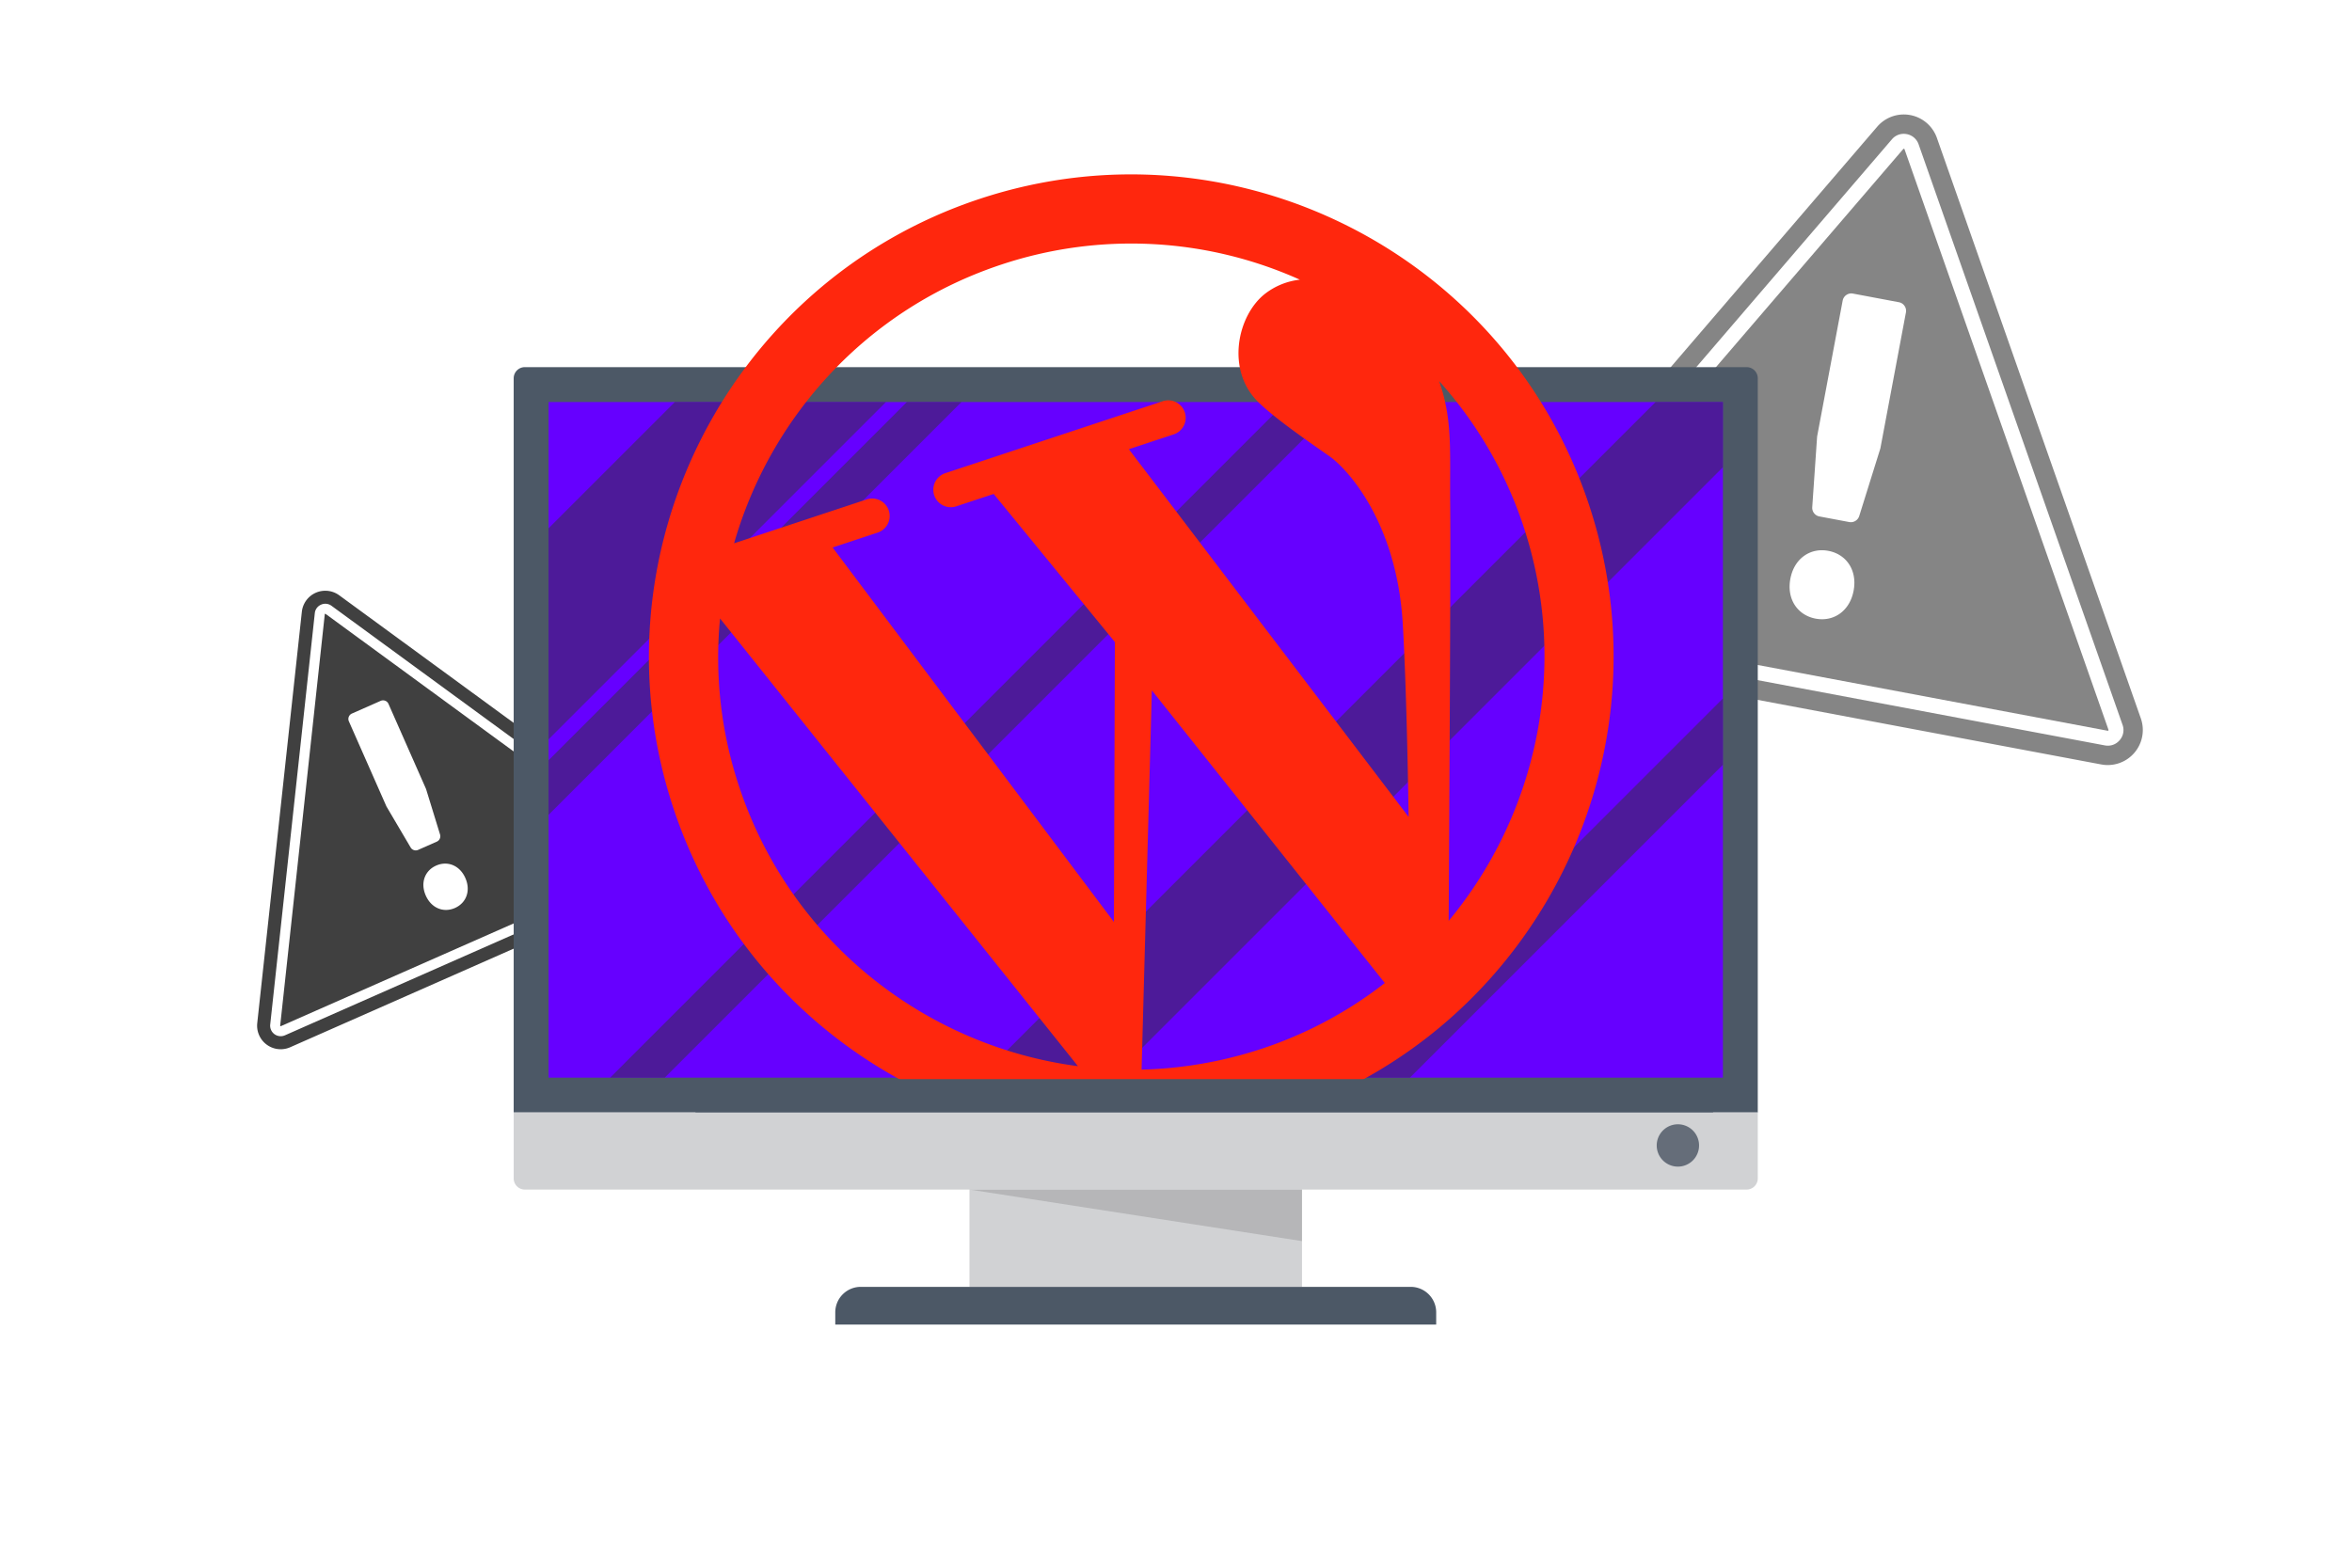
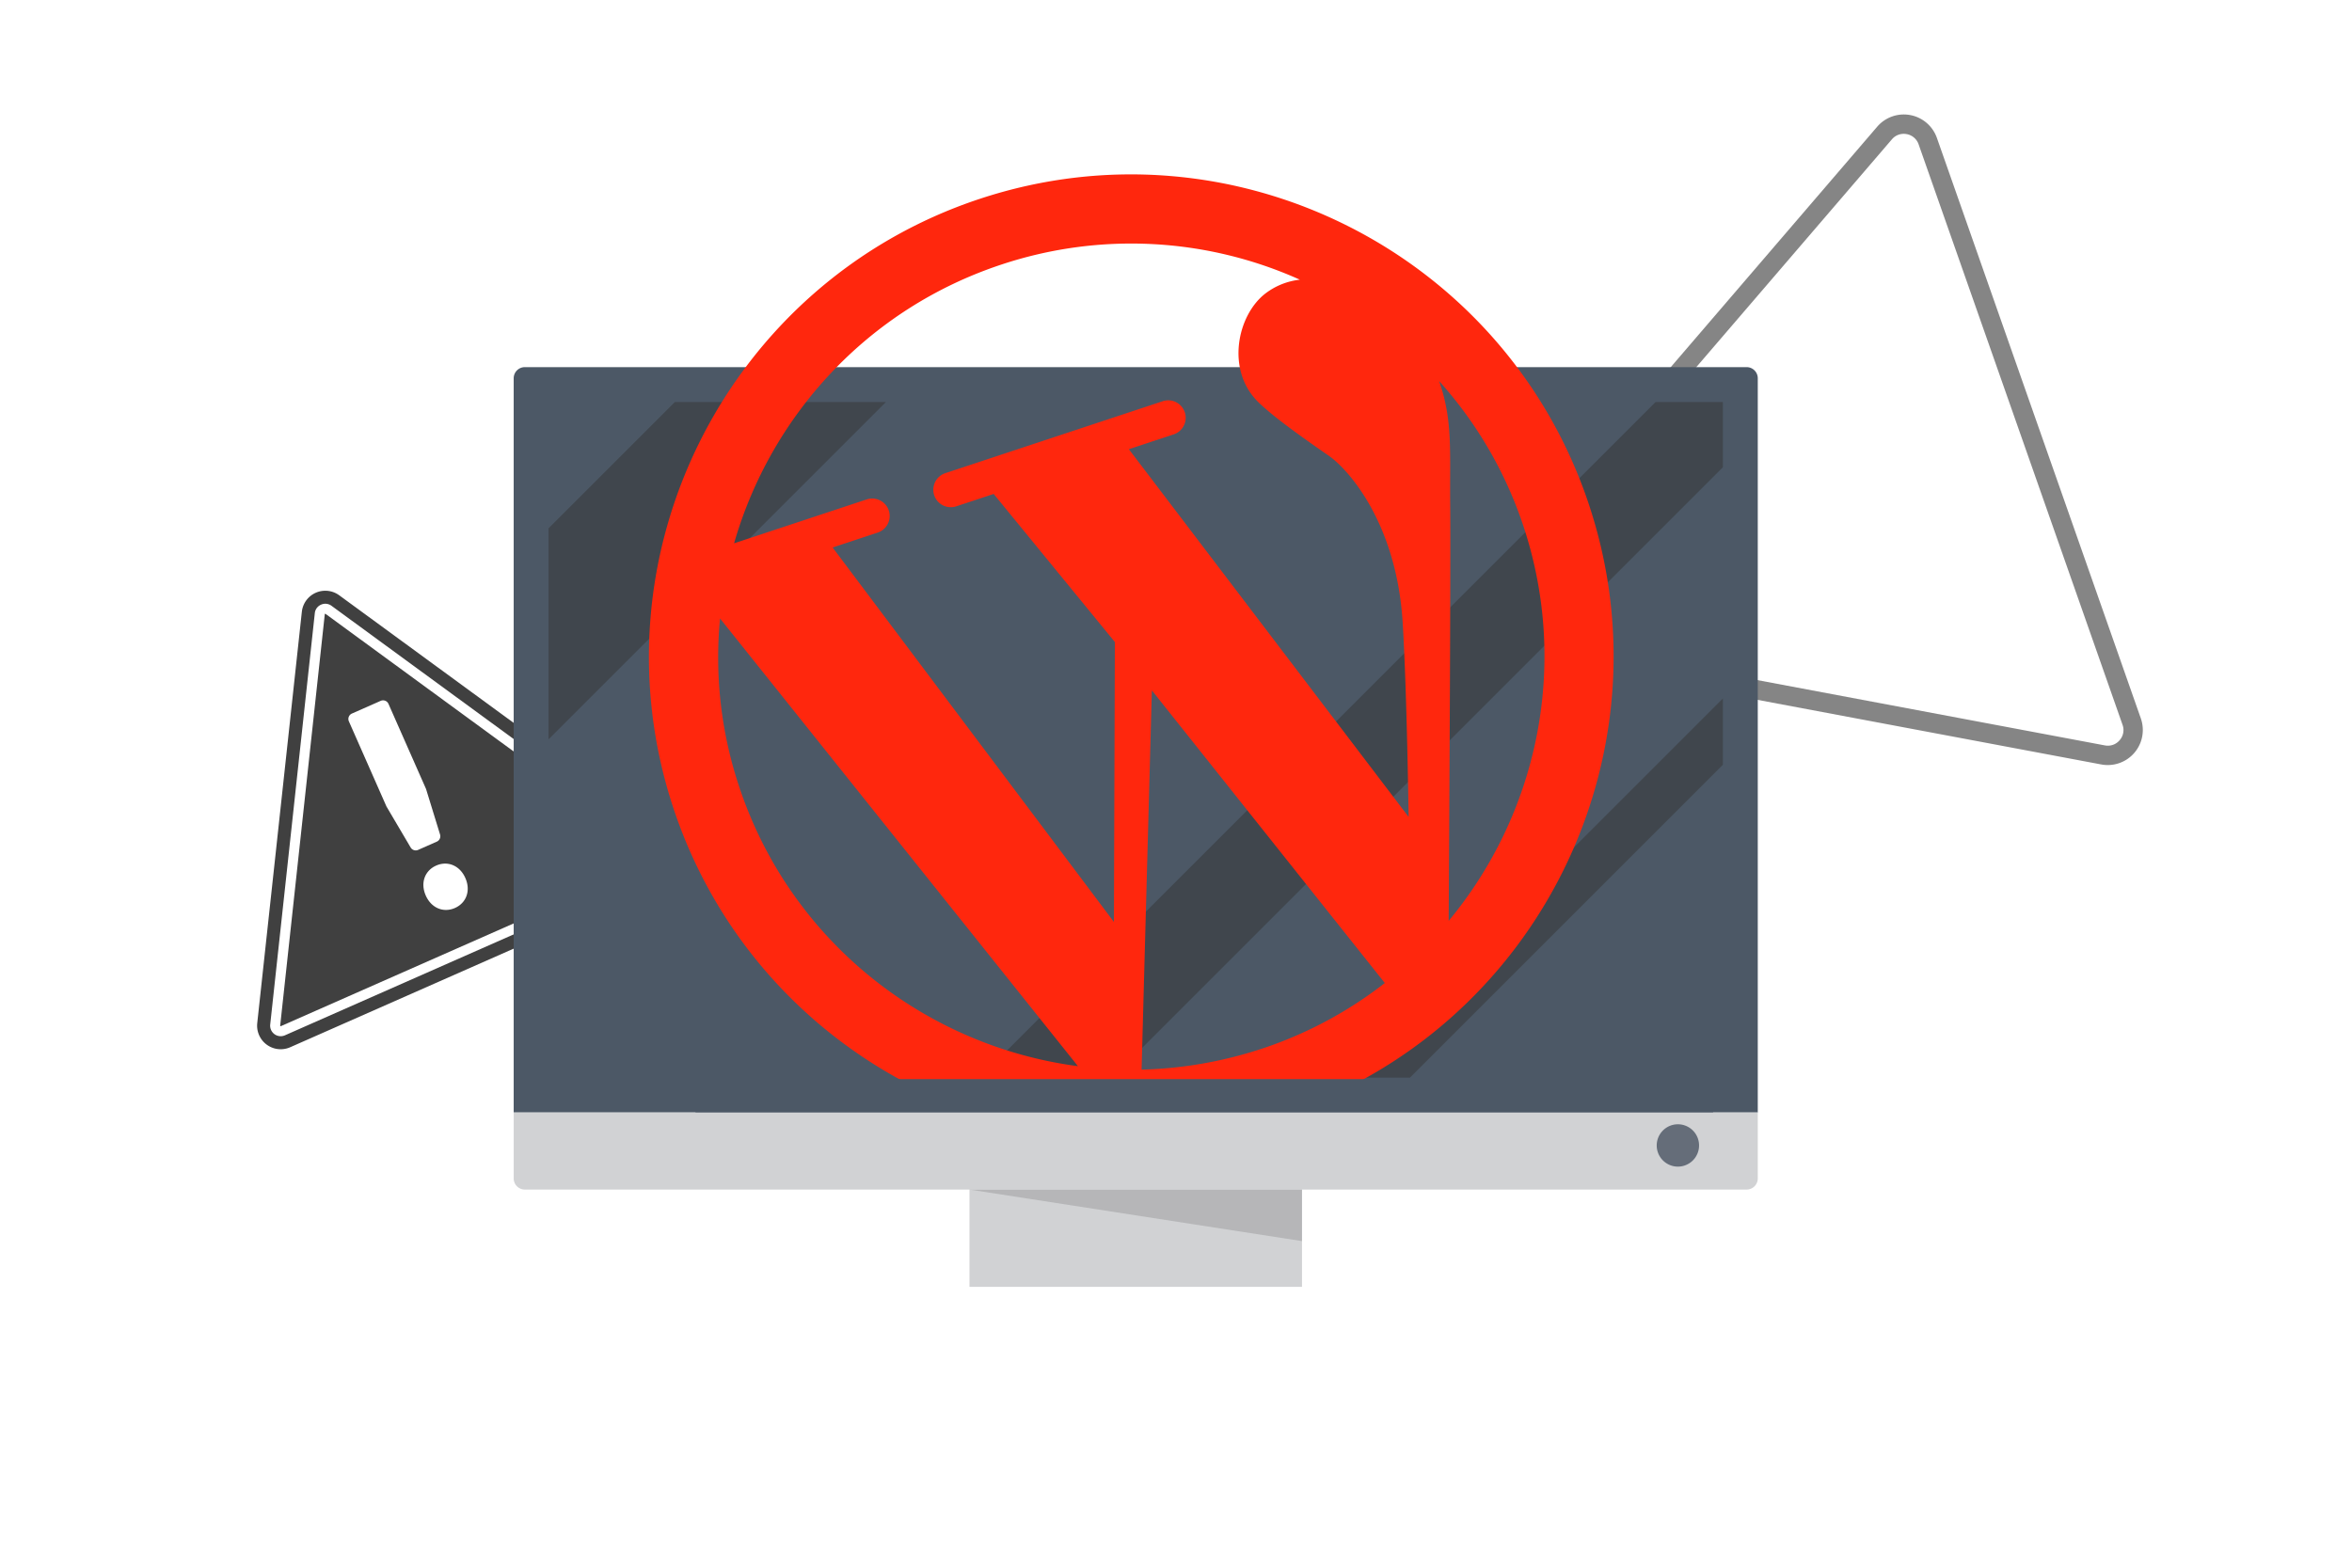
<svg xmlns="http://www.w3.org/2000/svg" preserveAspectRatio="xMidYMid meet" width="1920" height="1280" viewBox="0 0 1920 1280">
  <defs>
    <style>.cls-1{fill:none;}.cls-2{isolation:isolate;}.cls-3{mix-blend-mode:screen;}.cls-4{fill:#858585;}.cls-5{fill:#404040;}.cls-6{fill:#4c5866;}.cls-7{fill:#60f;}.cls-8{fill:#d1d2d4;}.cls-9{opacity:0.3;mix-blend-mode:multiply;}.cls-10{fill:#747475;}.cls-11{opacity:0.5;mix-blend-mode:color-burn;}.cls-12{clip-path:url(#clip-path);}.cls-13{fill:#333;}.cls-14{fill:#ff270d;}.cls-15{fill:#656d79;}</style>
    <clipPath id="clip-path">
      <rect class="cls-1" x="651.305" y="124.752" width="551.646" height="958.62" transform="translate(1531.19 -323.066) rotate(90)" />
    </clipPath>
  </defs>
  <g class="cls-2">
    <g id="debugwordpress">
      <g class="cls-3">
-         <path class="cls-4" d="M1554.724,121.888a.506.506,0,0,0-.472-.406,1.014,1.014,0,0,0-.187-.019c-.095,0-.211,0-.405.226L1226.454,502.829c-.199.232-.22.286-.106.61.102.293.138.338.469.4l493.673,92.801a1.25,1.25,0,0,0,.226.024c.087,0,.162,0,.363-.234.202-.236.223-.289.113-.605ZM1513.159,482.28c-3.122,16.607-16.268,25.593-31.013,22.821-14.76-2.775-23.746-15.921-20.624-32.528,3.119-16.592,16.265-25.578,31.026-22.803C1507.292,452.541,1516.278,465.688,1513.159,482.28Zm42.697-227.135-20.781,110.548a7.21,7.21,0,0,1-.203.815l-17.129,54.819a7.183,7.183,0,0,1-8.183,4.917l-24.337-4.575a7.183,7.183,0,0,1-5.839-7.553l3.947-57.297a7.168,7.168,0,0,1,.107-.833l20.781-110.548a7.183,7.183,0,0,1,8.386-5.732l37.519,7.053A7.183,7.183,0,0,1,1555.856,255.145Z" />
        <path class="cls-4" d="M1747.613,586.544l-166.47-473.938a28.625,28.625,0,0,0-48.727-9.16L1205.209,484.583a28.625,28.625,0,0,0,16.431,46.779l493.677,92.801A28.625,28.625,0,0,0,1747.613,586.544Zm-17.293,17.818a12.508,12.508,0,0,1-9.606,4.482,13.43,13.43,0,0,1-2.476-.234l-493.673-92.8a12.803,12.803,0,0,1-7.355-20.913L1544.42,113.752a12.558,12.558,0,0,1,9.645-4.47,13.232,13.232,0,0,1,2.438.229,12.673,12.673,0,0,1,9.714,8.34l166.466,473.937A12.497,12.497,0,0,1,1730.321,604.362Z" />
      </g>
      <g class="cls-3">
        <path class="cls-5" d="M265.793,501.246a.341.341,0,0,0-.416-.045.685.685,0,0,0-.111.06c-.052.036-.117.08-.139.28l-36.404,335.86c-.022.204-.013.243.173.379.169.124.205.135.412.044L538.371,701.424a.836.836,0,0,0,.134-.073c.048-.033.09-.062.112-.268.022-.208.014-.245-.168-.378ZM379.885,716.906c4.588,10.397.718,20.382-8.513,24.456-9.24,4.078-19.226.208-23.814-10.189-4.584-10.387-.714-20.373,8.527-24.451C365.316,702.648,375.301,706.518,379.885,716.906Zm-62.756-142.197,30.544,69.208a4.851,4.851,0,0,1,.198.529l11.362,36.916a4.831,4.831,0,0,1-2.667,5.84L341.33,693.927a4.831,4.831,0,0,1-6.112-1.966l-19.615-33.274a4.821,4.821,0,0,1-.258-.503l-30.544-69.208a4.831,4.831,0,0,1,2.469-6.37L310.759,572.24A4.831,4.831,0,0,1,317.129,574.709Z" />
        <path class="cls-5" d="M549.57,685.504,276.911,486.046a19.251,19.251,0,0,0-30.505,13.463L209.999,835.367a19.251,19.251,0,0,0,26.912,19.687l309.065-136.4A19.251,19.251,0,0,0,549.57,685.504Zm-2.809,16.461a8.412,8.412,0,0,1-3.621,6.14,9.027,9.027,0,0,1-1.462.813l-309.062,136.4a8.61,8.61,0,0,1-12.036-8.797l36.404-335.864a8.445,8.445,0,0,1,3.647-6.149,8.902,8.902,0,0,1,1.439-.801,8.523,8.523,0,0,1,8.56.928L543.286,694.094A8.405,8.405,0,0,1,546.761,701.965Z" />
      </g>
      <path class="cls-6" d="M631.94,96.271h599.491a0,0,0,0,1,0,0V1111.852a0,0,0,0,1,0,0H631.94a9.116,9.116,0,0,1-9.116-9.116V105.388a9.116,9.116,0,0,1,9.116-9.116Z" transform="translate(1531.19 -323.066) rotate(90)" />
-       <rect class="cls-7" x="651.305" y="124.752" width="551.646" height="958.62" transform="translate(1531.19 -323.066) rotate(90)" />
      <rect class="cls-8" x="791.402" y="954.33" width="271.45" height="96.374" />
-       <path class="cls-6" d="M1172.401,1081.504H681.852v-9.975a20.826,20.826,0,0,1,20.826-20.826h448.898a20.826,20.826,0,0,1,20.826,20.826Z" />
      <g class="cls-9">
        <polygon class="cls-10" points="791.402 971.262 1062.851 971.262 1062.851 1013.352 791.402 971.262" />
      </g>
      <g class="cls-11">
        <g class="cls-12">
          <g class="cls-3">
            <rect class="cls-13" x="487.559" y="-145.819" width="121.835" height="1125.313" transform="translate(455.393 -265.743) rotate(45)" />
          </g>
          <g class="cls-3">
-             <rect class="cls-13" x="607.117" y="-94.688" width="31.5" height="1125.313" transform="translate(513.337 -303.369) rotate(45)" />
-           </g>
+             </g>
          <g class="cls-3">
-             <rect class="cls-13" x="823.181" y="-1.327" width="31.5" height="1125.313" transform="translate(642.637 -428.805) rotate(45)" />
-           </g>
+             </g>
          <g class="cls-3">
            <rect class="cls-13" x="1031.191" y="101.733" width="76.502" height="1125.313" transform="translate(783.028 -561.615) rotate(45)" />
          </g>
          <g class="cls-3">
            <rect class="cls-13" x="1179.257" y="242.773" width="38.251" height="1125.313" transform="translate(920.52 -611.479) rotate(45)" />
          </g>
        </g>
      </g>
      <g id="Layer_2" data-name="Layer 2">
        <path class="cls-14" d="M799.766,162.376C593.622,230.608,481.486,453.704,549.719,659.848s291.329,318.28,497.473,250.047,318.279-291.329,250.047-497.472S1005.91,94.143,799.766,162.376Zm17.748,53.619a335.911,335.911,0,0,1,243.6,12.366,56.496,56.496,0,0,0-28.056,11.212c-23.043,17.633-32.625,62.578-5.856,88.766,12.231,11.924,34.157,27.58,57.65,43.87,15.234,10.55,55.088,54.154,60.175,135.84,3.521,57.745,4.863,158.961,4.863,158.961L921.52,366.776l36.61-12.118a14.255,14.255,0,1,0-8.959-27.066L771.669,386.345a14.255,14.255,0,1,0,8.959,27.066l30.537-10.107,98.928,120.898-.766,228.589L679.694,447.023l36.793-12.178a14.261,14.261,0,0,0-8.963-27.078L599.246,443.606C629.064,339.98,707.672,252.352,817.514,215.995ZM603.338,642.101a332.883,332.883,0,0,1-15.549-137.134L879.947,870.521c-124.408-16.377-234.682-101.752-276.608-228.42ZM931.903,873.349l8.394-309.671,190.173,238.943a333.363,333.363,0,0,1-100.797,53.769,340.598,340.598,0,0,1-97.769,16.959Zm250.696-121.485c.37-65.772,1.774-295.345,1.234-340.601-.424-42.609,2.228-68.312-9.094-100.182A334.678,334.678,0,0,1,1243.79,430.114c37.735,114.578,10.658,235.207-61.191,321.75Zm0,0" />
      </g>
      <g id="Layer_3" data-name="Layer 3">
        <rect class="cls-6" x="567.752" y="881.093" width="830.688" height="28.599" />
      </g>
      <path class="cls-8" d="M419.337,908.365v53.78a9.116,9.116,0,0,0,9.116,9.116h997.348a9.116,9.116,0,0,0,9.116-9.116v-53.78Z" />
      <path class="cls-15" d="M1386.994,935.248a17.284,17.284,0,1,1-17.285-17.284A17.285,17.285,0,0,1,1386.994,935.248Z" />
    </g>
  </g>
</svg>